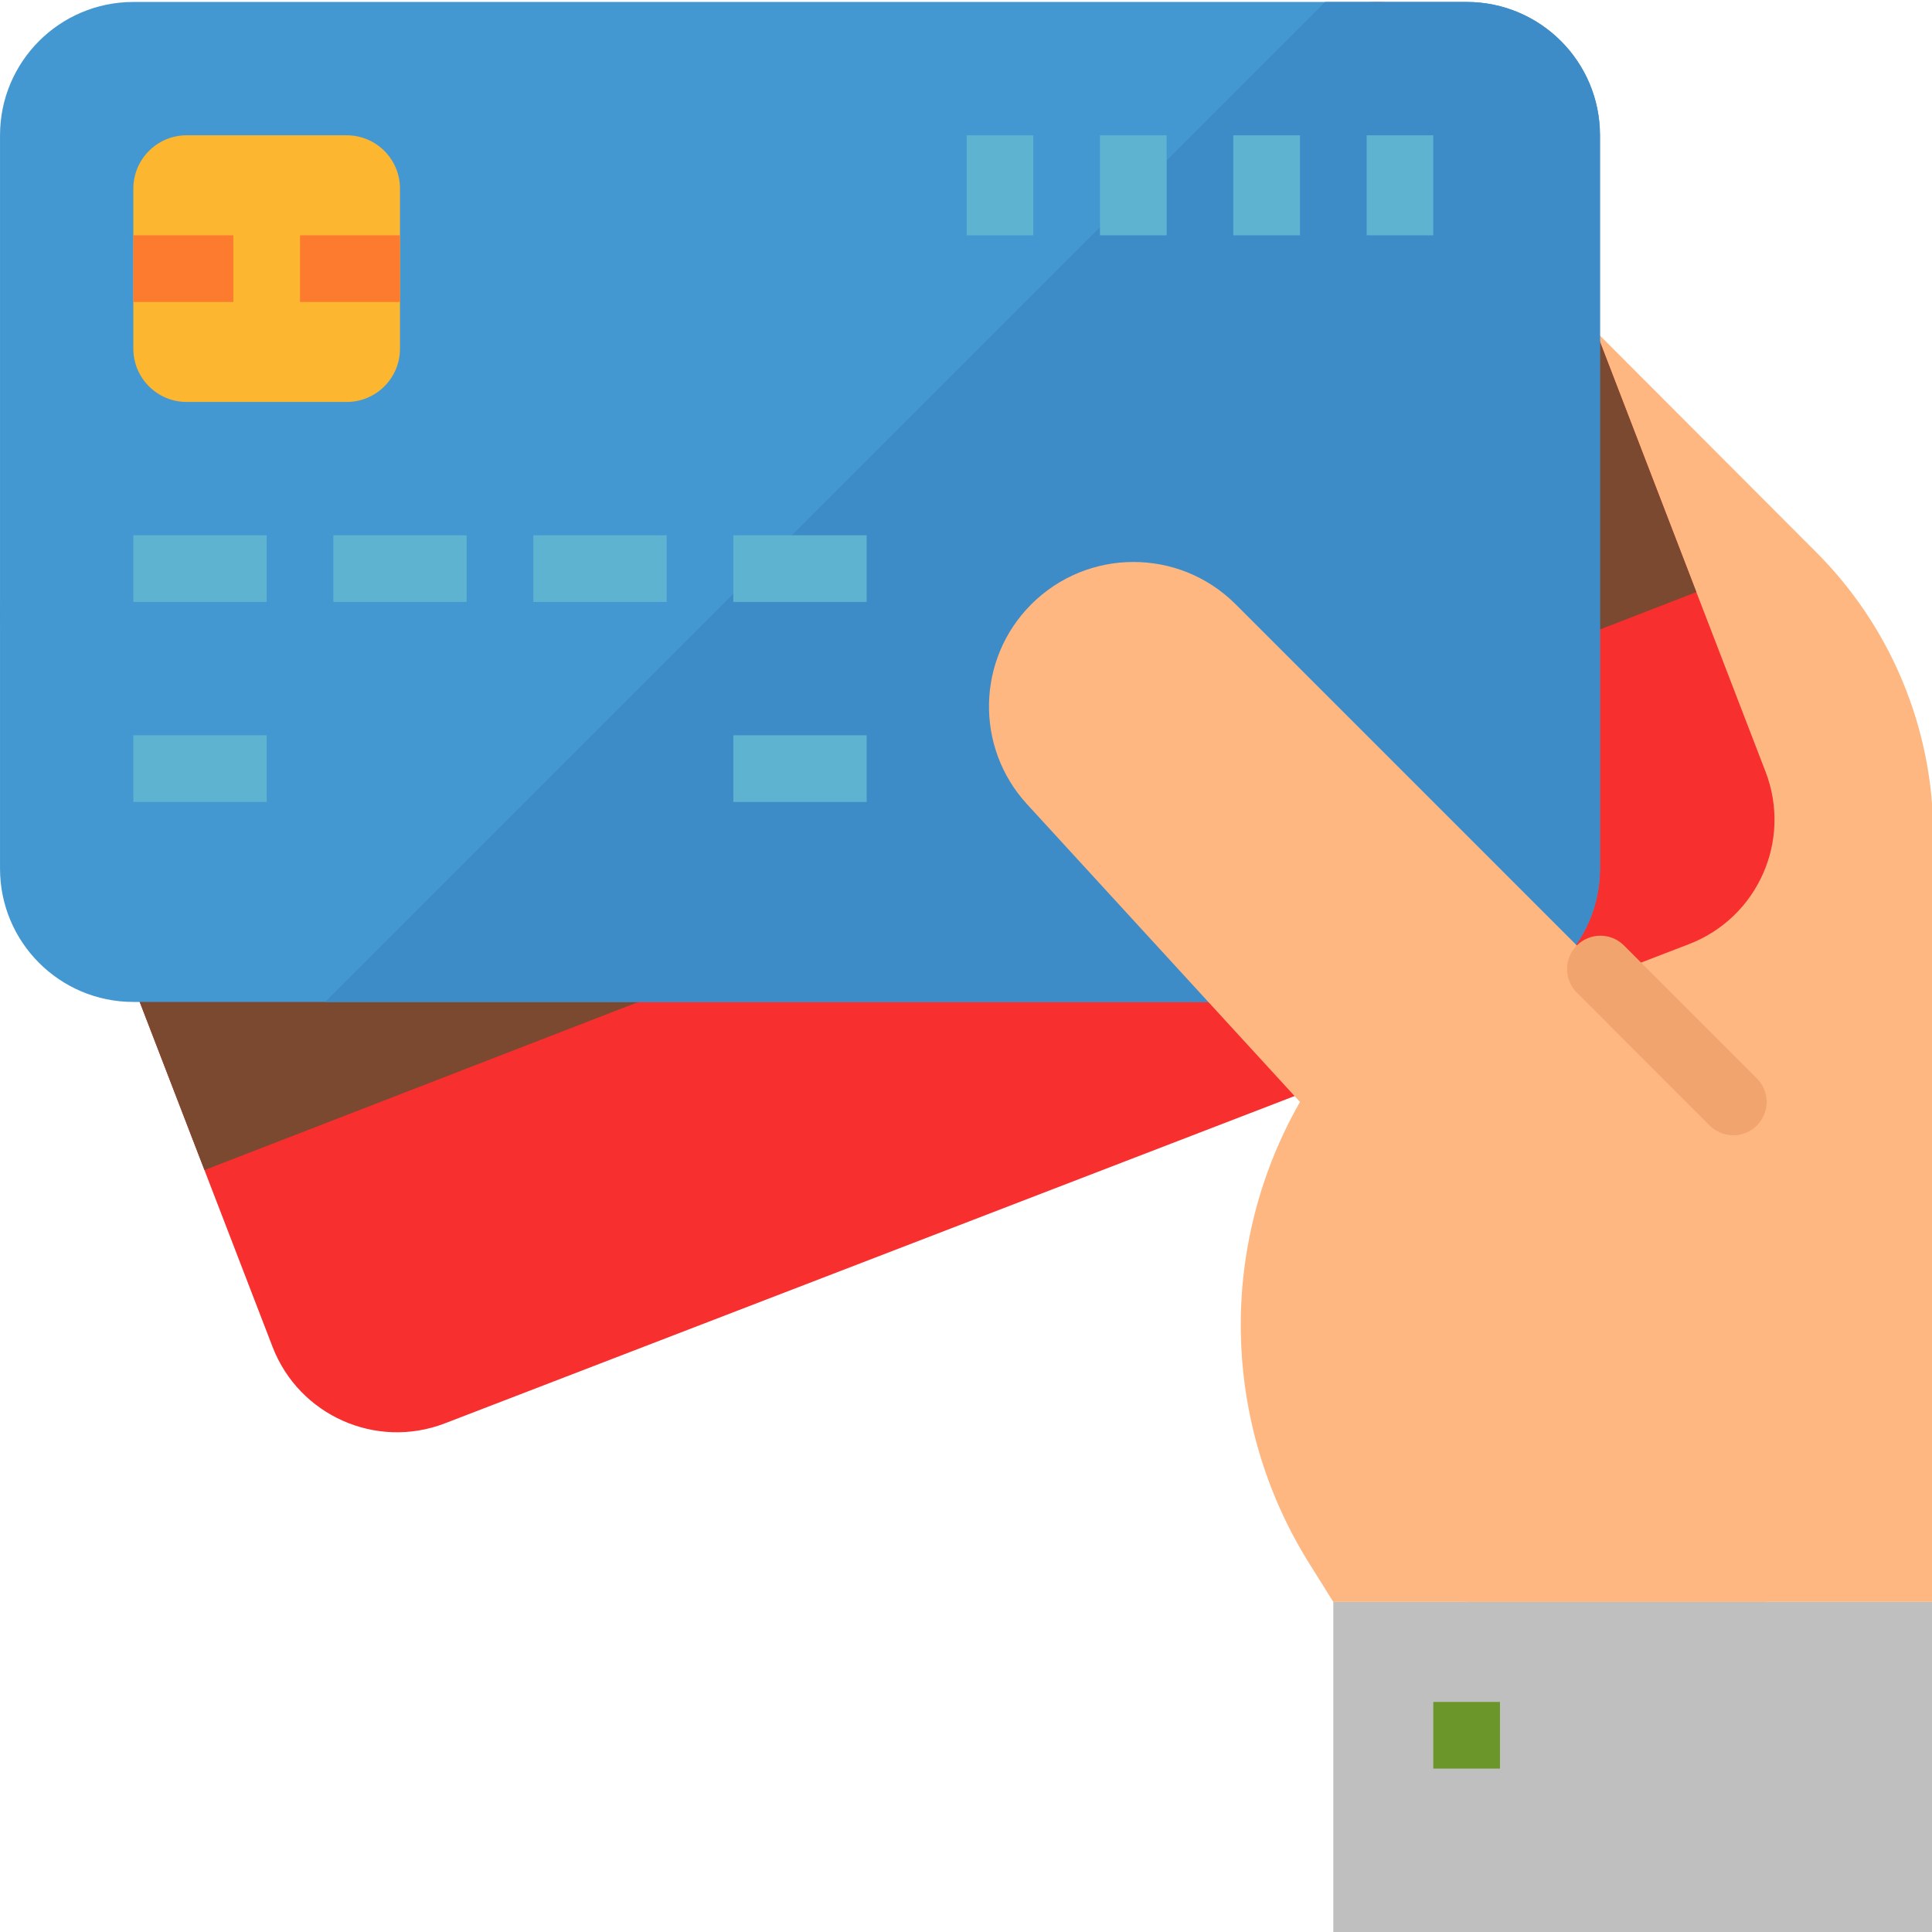
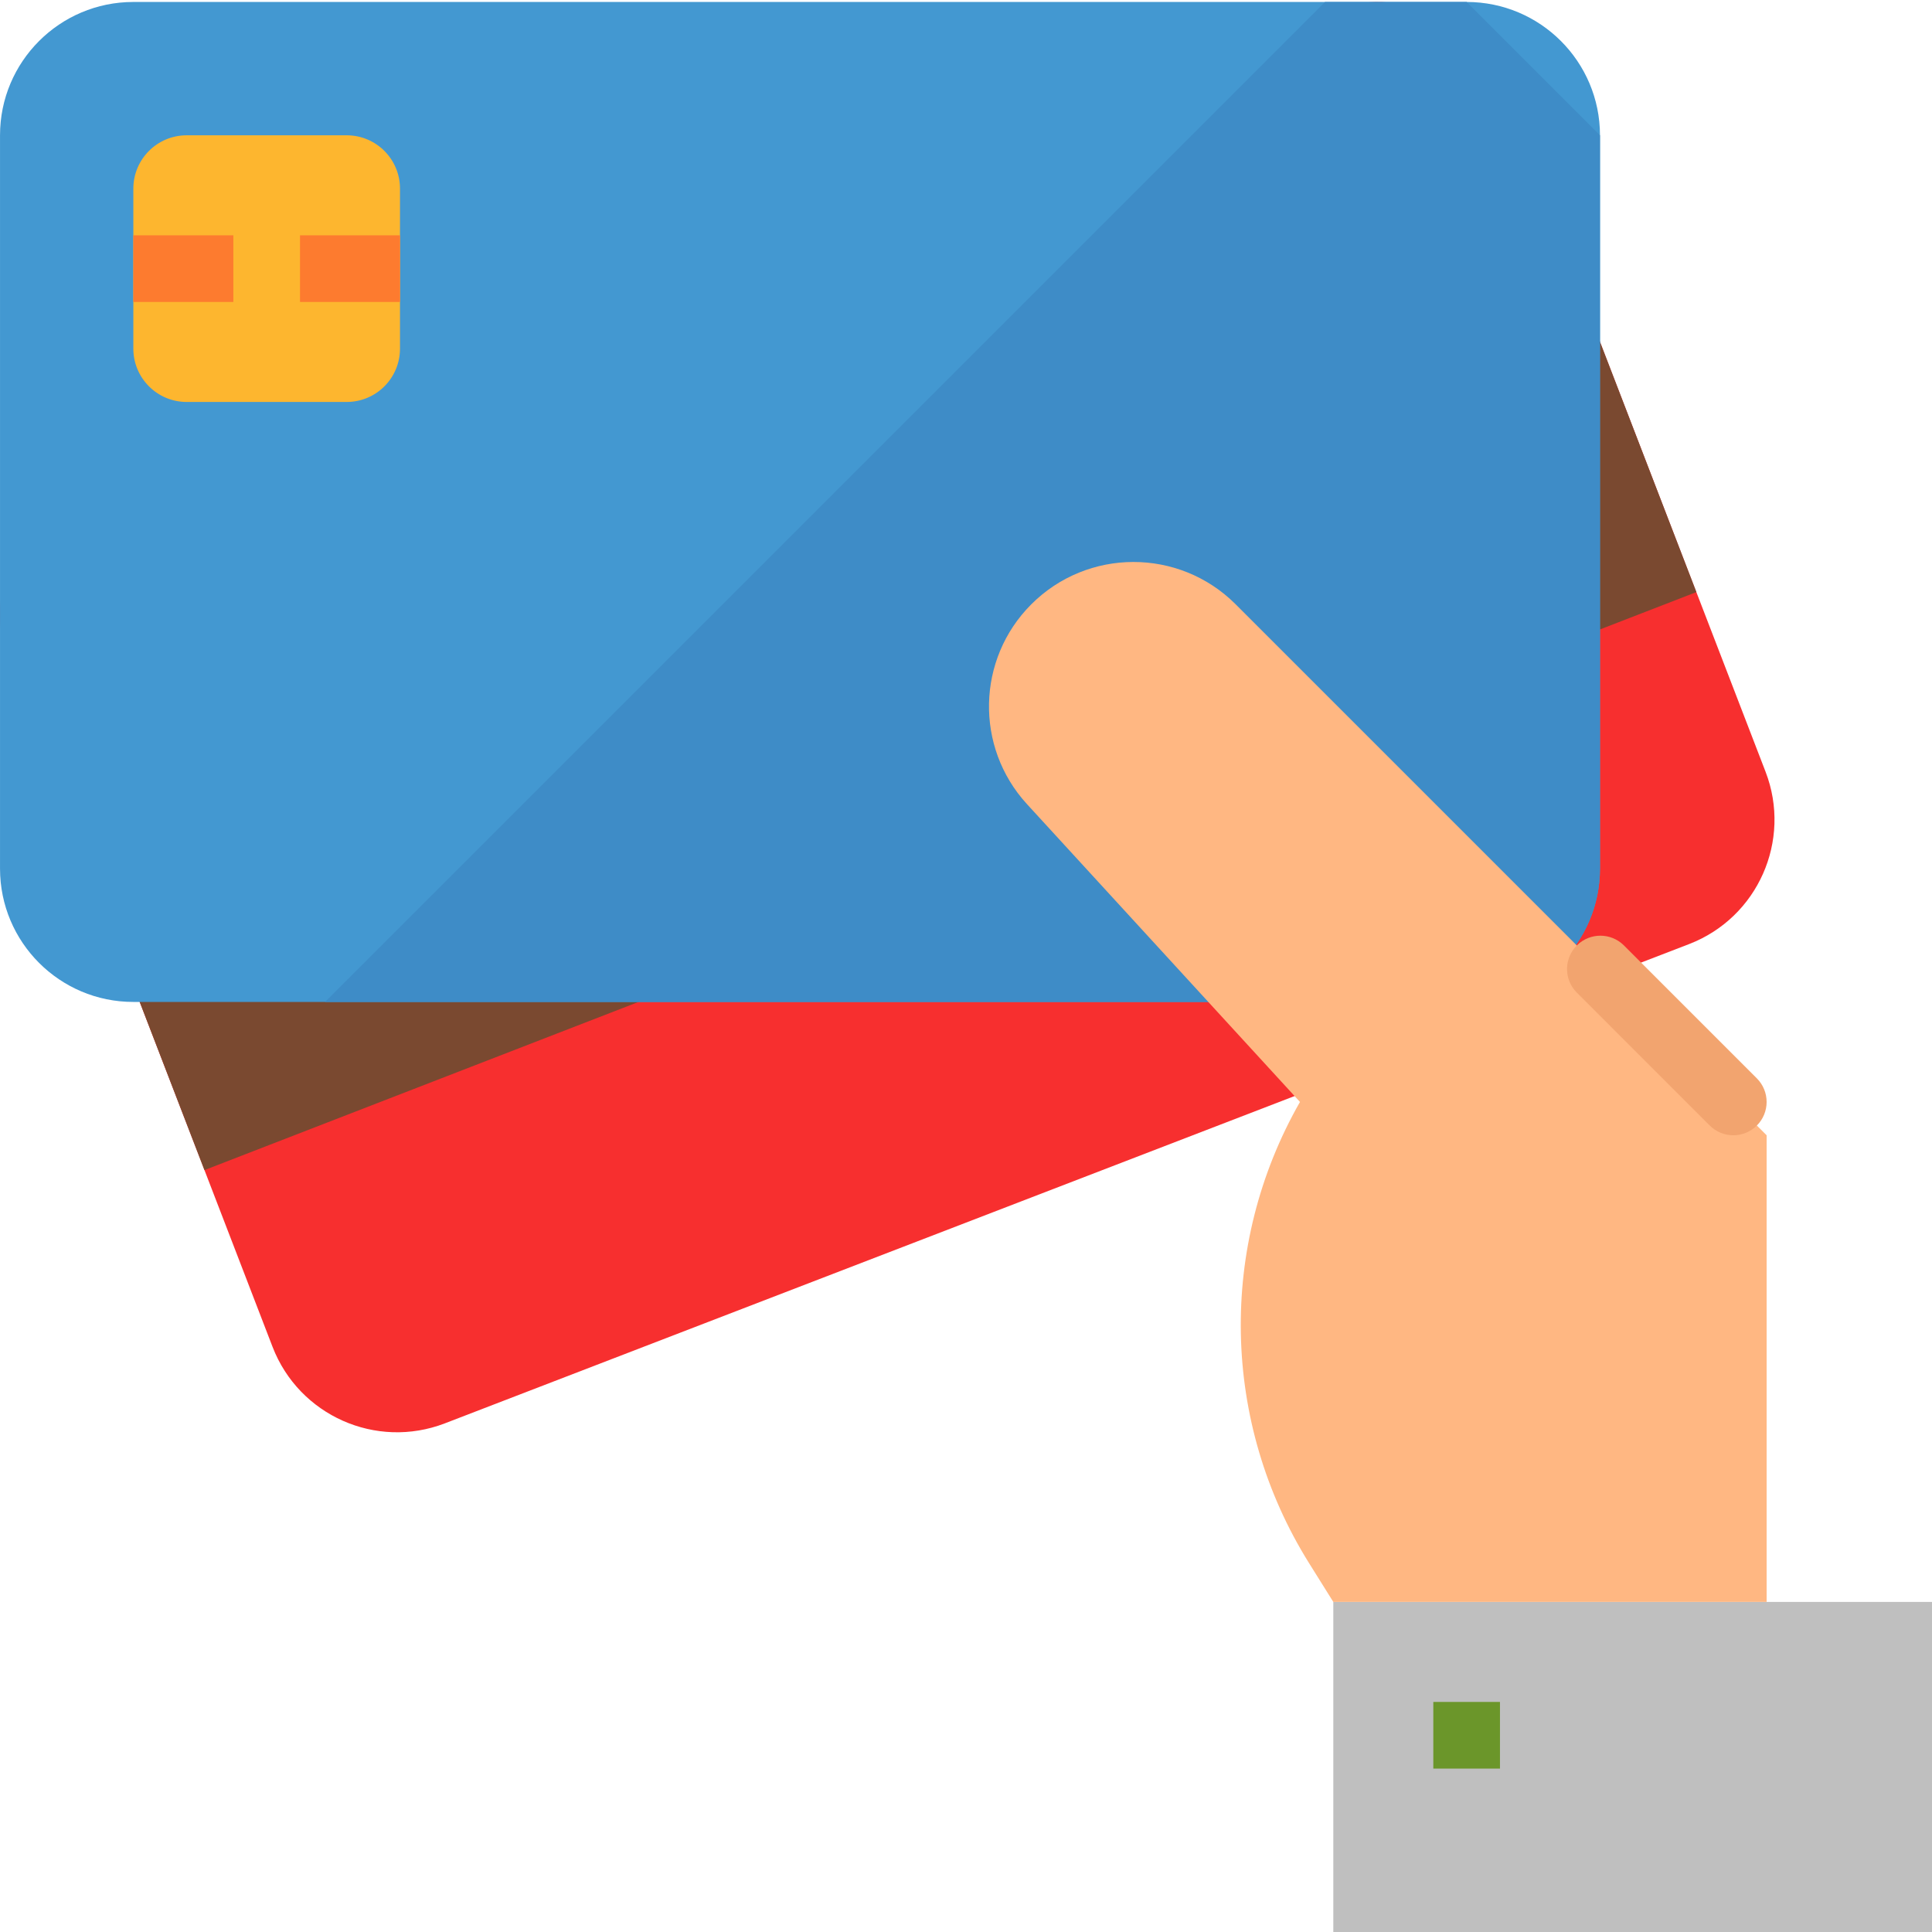
<svg xmlns="http://www.w3.org/2000/svg" width="232" height="232" viewBox="0 0 232 232" fill="none">
  <g clip-path="url(#clip0_24_19)">
-     <path d="M217.99 66.204L176.118 24.253V192.364H232.155V100.267C232.155 93.936 230.904 87.667 228.473 81.822C226.042 75.976 222.479 70.668 217.99 66.204Z" fill="#FFB782" />
    <path d="M32.728 161.732L1.074 79.557C-2.103 71.308 2.007 62.042 10.26 58.863L159.668 1.314C167.917 -1.863 177.183 2.247 180.36 10.5L212.014 92.675C215.191 100.924 211.081 110.19 202.828 113.369L53.425 170.919C45.171 174.096 35.91 169.981 32.728 161.732Z" fill="#F72F2F" />
    <path d="M191.768 40.102L12.625 109.542L24.554 140.507L203.705 71.1L191.768 40.102Z" fill="#7A4930" />
    <path d="M0.002 104.306V16.247C0.002 7.405 7.171 0.236 16.013 0.236H176.119C184.961 0.236 192.13 7.405 192.13 16.247V104.305C192.13 113.147 184.961 120.316 176.119 120.316H16.013C7.171 120.316 0.002 113.147 0.002 104.306V104.306Z" fill="#4398D1" />
-     <path d="M176.118 0.236H159.108L39.027 120.317H176.118C184.96 120.317 192.13 113.148 192.13 104.306V16.247C192.13 7.405 184.96 0.236 176.118 0.236Z" fill="#3E8CC7" />
-     <path d="M16.012 64.279H32.023V72.284H16.012V64.279ZM16.012 88.295H32.023V96.3H16.012V88.295ZM88.06 88.295H104.071V96.3H88.06V88.295ZM40.029 64.279H56.038V72.284H40.029V64.279ZM64.044 64.279H80.055V72.284H64.044V64.279ZM88.06 64.279H104.071V72.284H88.06V64.279ZM164.11 16.247H172.116V28.256H164.11V16.247ZM148.099 16.247H156.105V28.256H148.099V16.247ZM132.089 16.247H140.094V28.256H132.089V16.247ZM116.079 16.247H124.083V28.256H116.079V16.247Z" fill="#5EB3D1" />
+     <path d="M176.118 0.236H159.108L39.027 120.317H176.118C184.96 120.317 192.13 113.148 192.13 104.306V16.247Z" fill="#3E8CC7" />
    <path d="M160.108 192.364H232.155V232.39H160.108V192.364Z" fill="#BFBFBF" />
    <path d="M148.36 72.545C141.571 65.78 130.584 65.799 123.82 72.589C117.278 79.153 117.052 89.7 123.303 96.541L156.105 132.325C146.246 149.58 146.667 170.857 157.197 187.709L160.108 192.364H212.142V136.328L148.36 72.545Z" fill="#FFB782" />
    <path d="M172.116 204.373H180.121V212.378H172.116V204.373Z" fill="#6B962A" />
    <path d="M16.012 41.864V22.652C16.012 19.114 18.879 16.247 22.417 16.247H41.63C45.168 16.247 48.033 19.114 48.033 22.652V41.864C48.033 45.403 45.168 48.269 41.63 48.269H22.417C18.879 48.269 16.012 45.403 16.012 41.864Z" fill="#FDB62F" />
    <path d="M16.012 28.256H28.021V36.261H16.012V28.256ZM36.026 28.256H48.033V36.261H36.026V28.256Z" fill="#FD7B2F" />
    <path d="M208.139 136.328C207.613 136.328 207.093 136.224 206.607 136.023C206.122 135.822 205.681 135.526 205.31 135.154L189.299 119.144C187.762 117.555 187.807 115.021 189.4 113.483C190.953 111.987 193.41 111.987 194.959 113.483L210.97 129.494C212.531 131.06 212.531 133.593 210.97 135.154C210.598 135.526 210.157 135.821 209.671 136.023C209.185 136.224 208.665 136.328 208.139 136.328Z" fill="#F2A46F" />
  </g>
  <defs>
    <clipPath id="clip0_24_19">
      <rect width="232" height="232" fill="white" />
    </clipPath>
  </defs>
</svg>